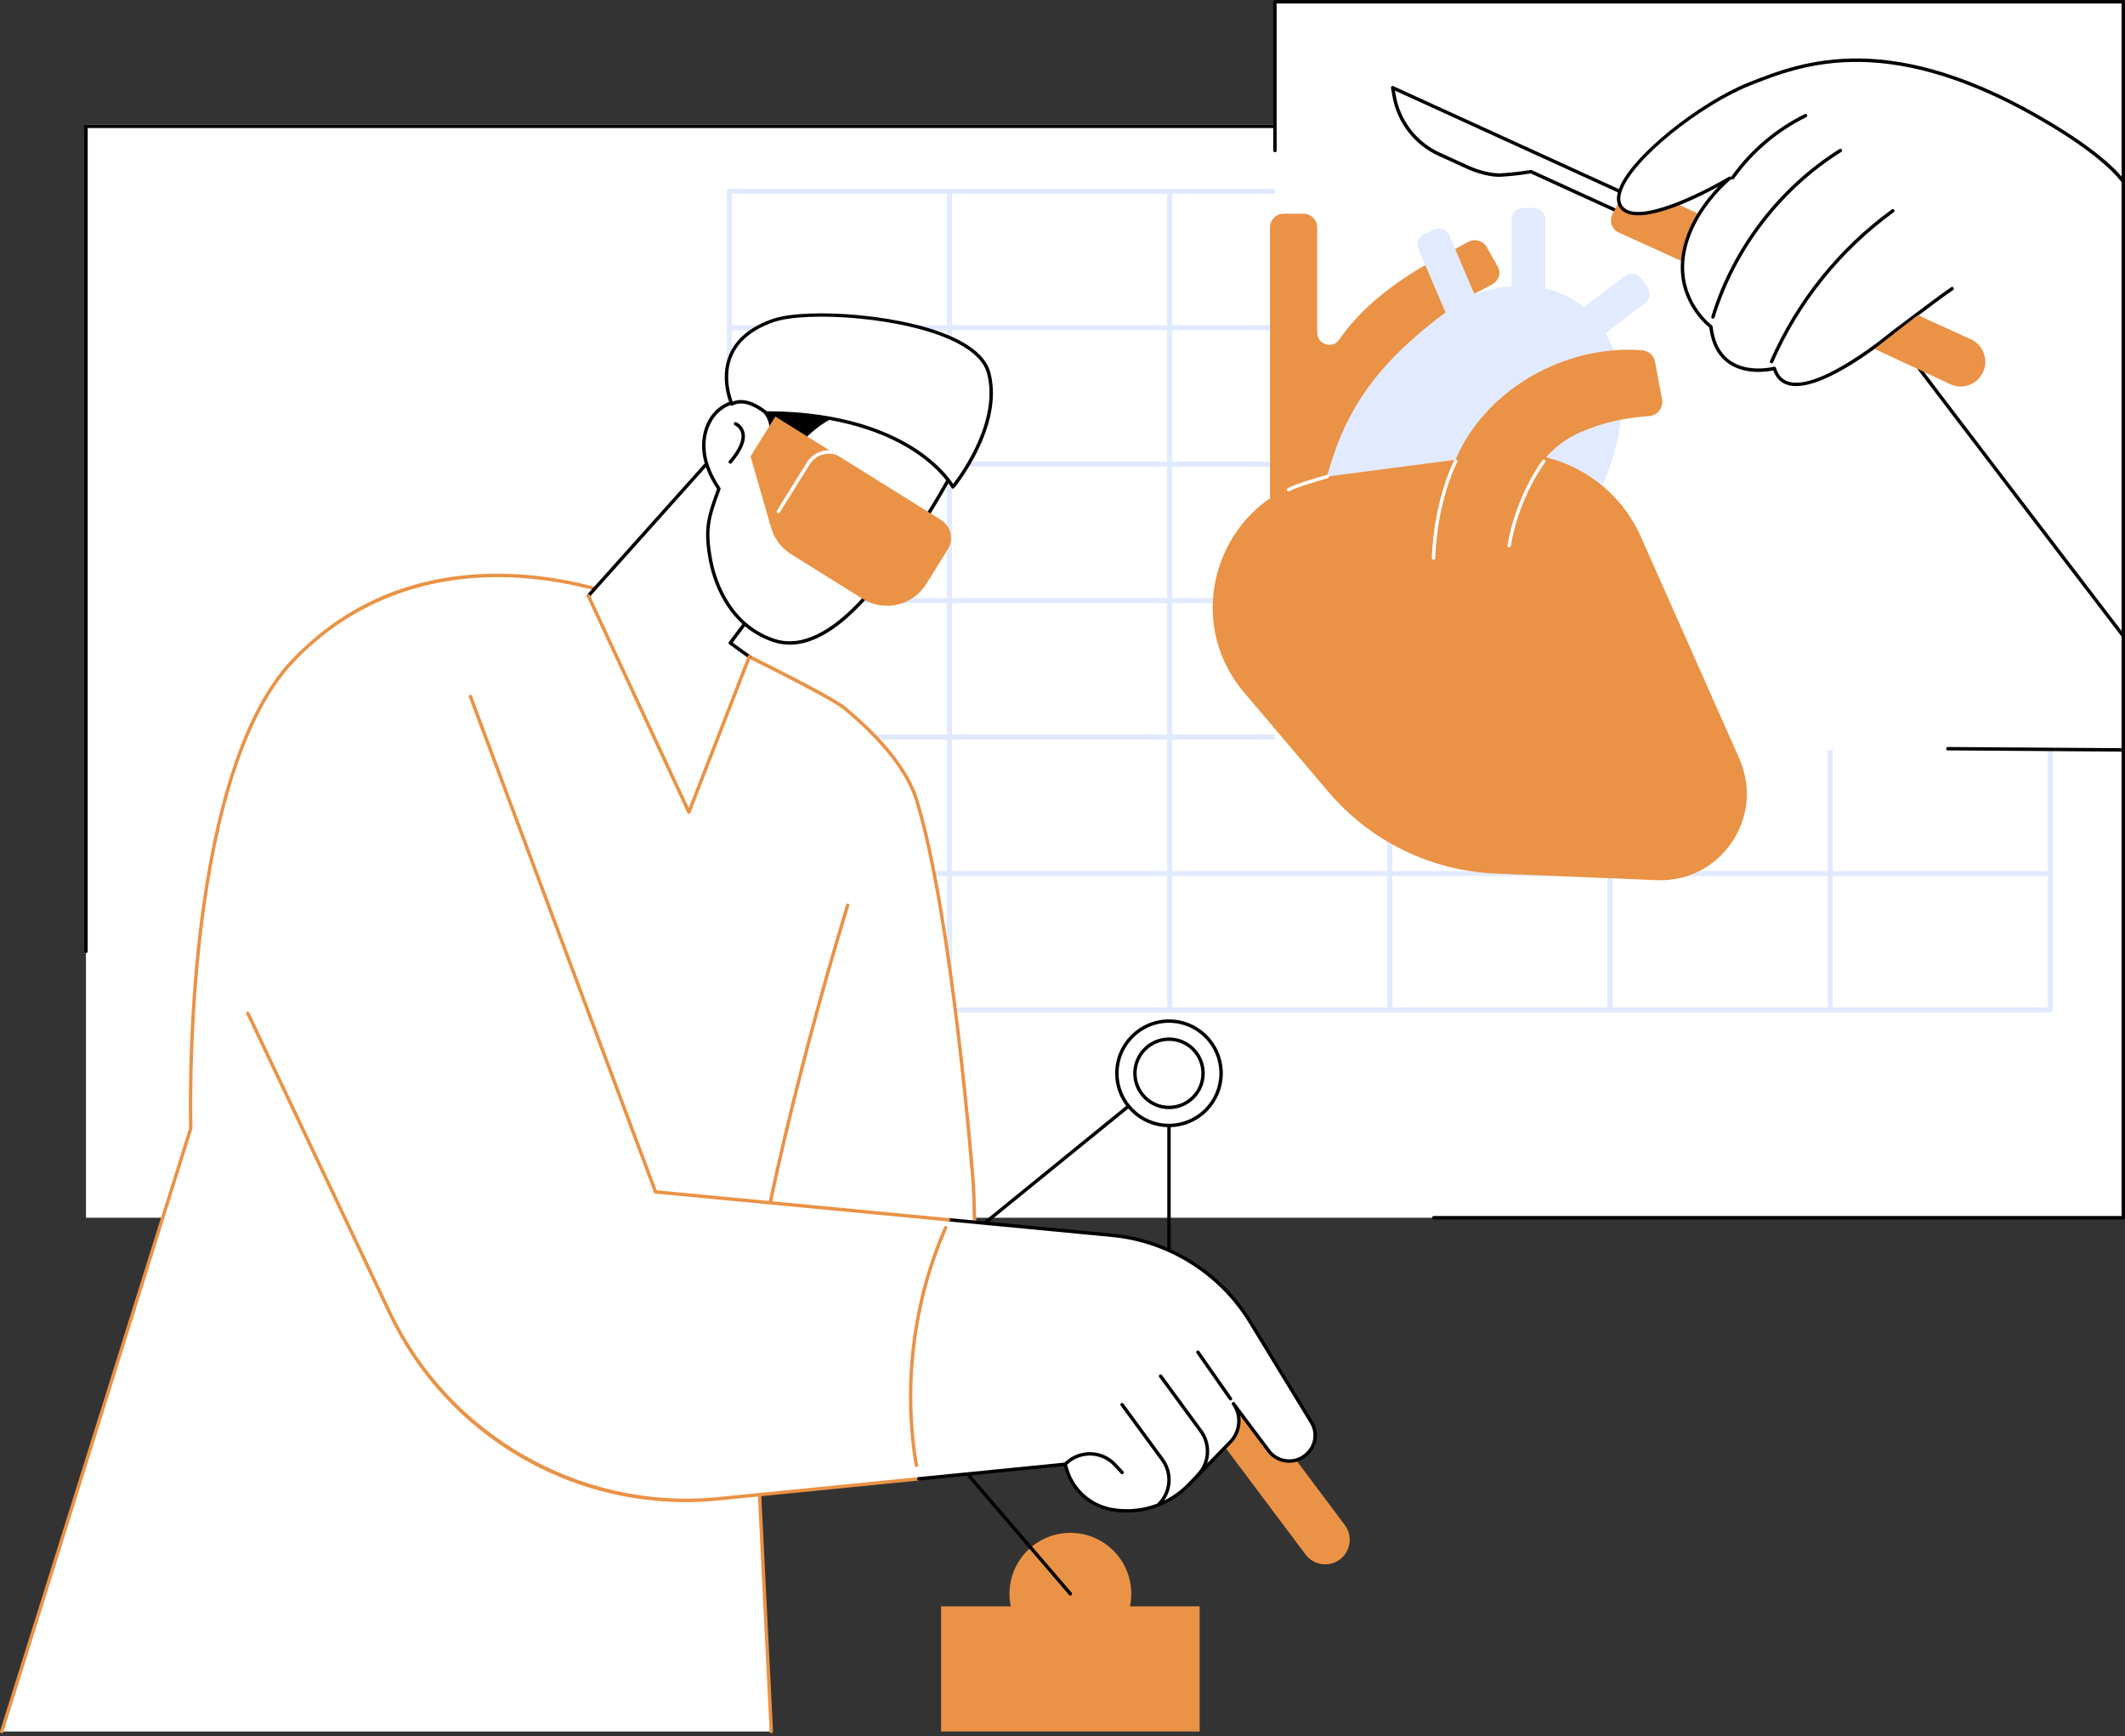
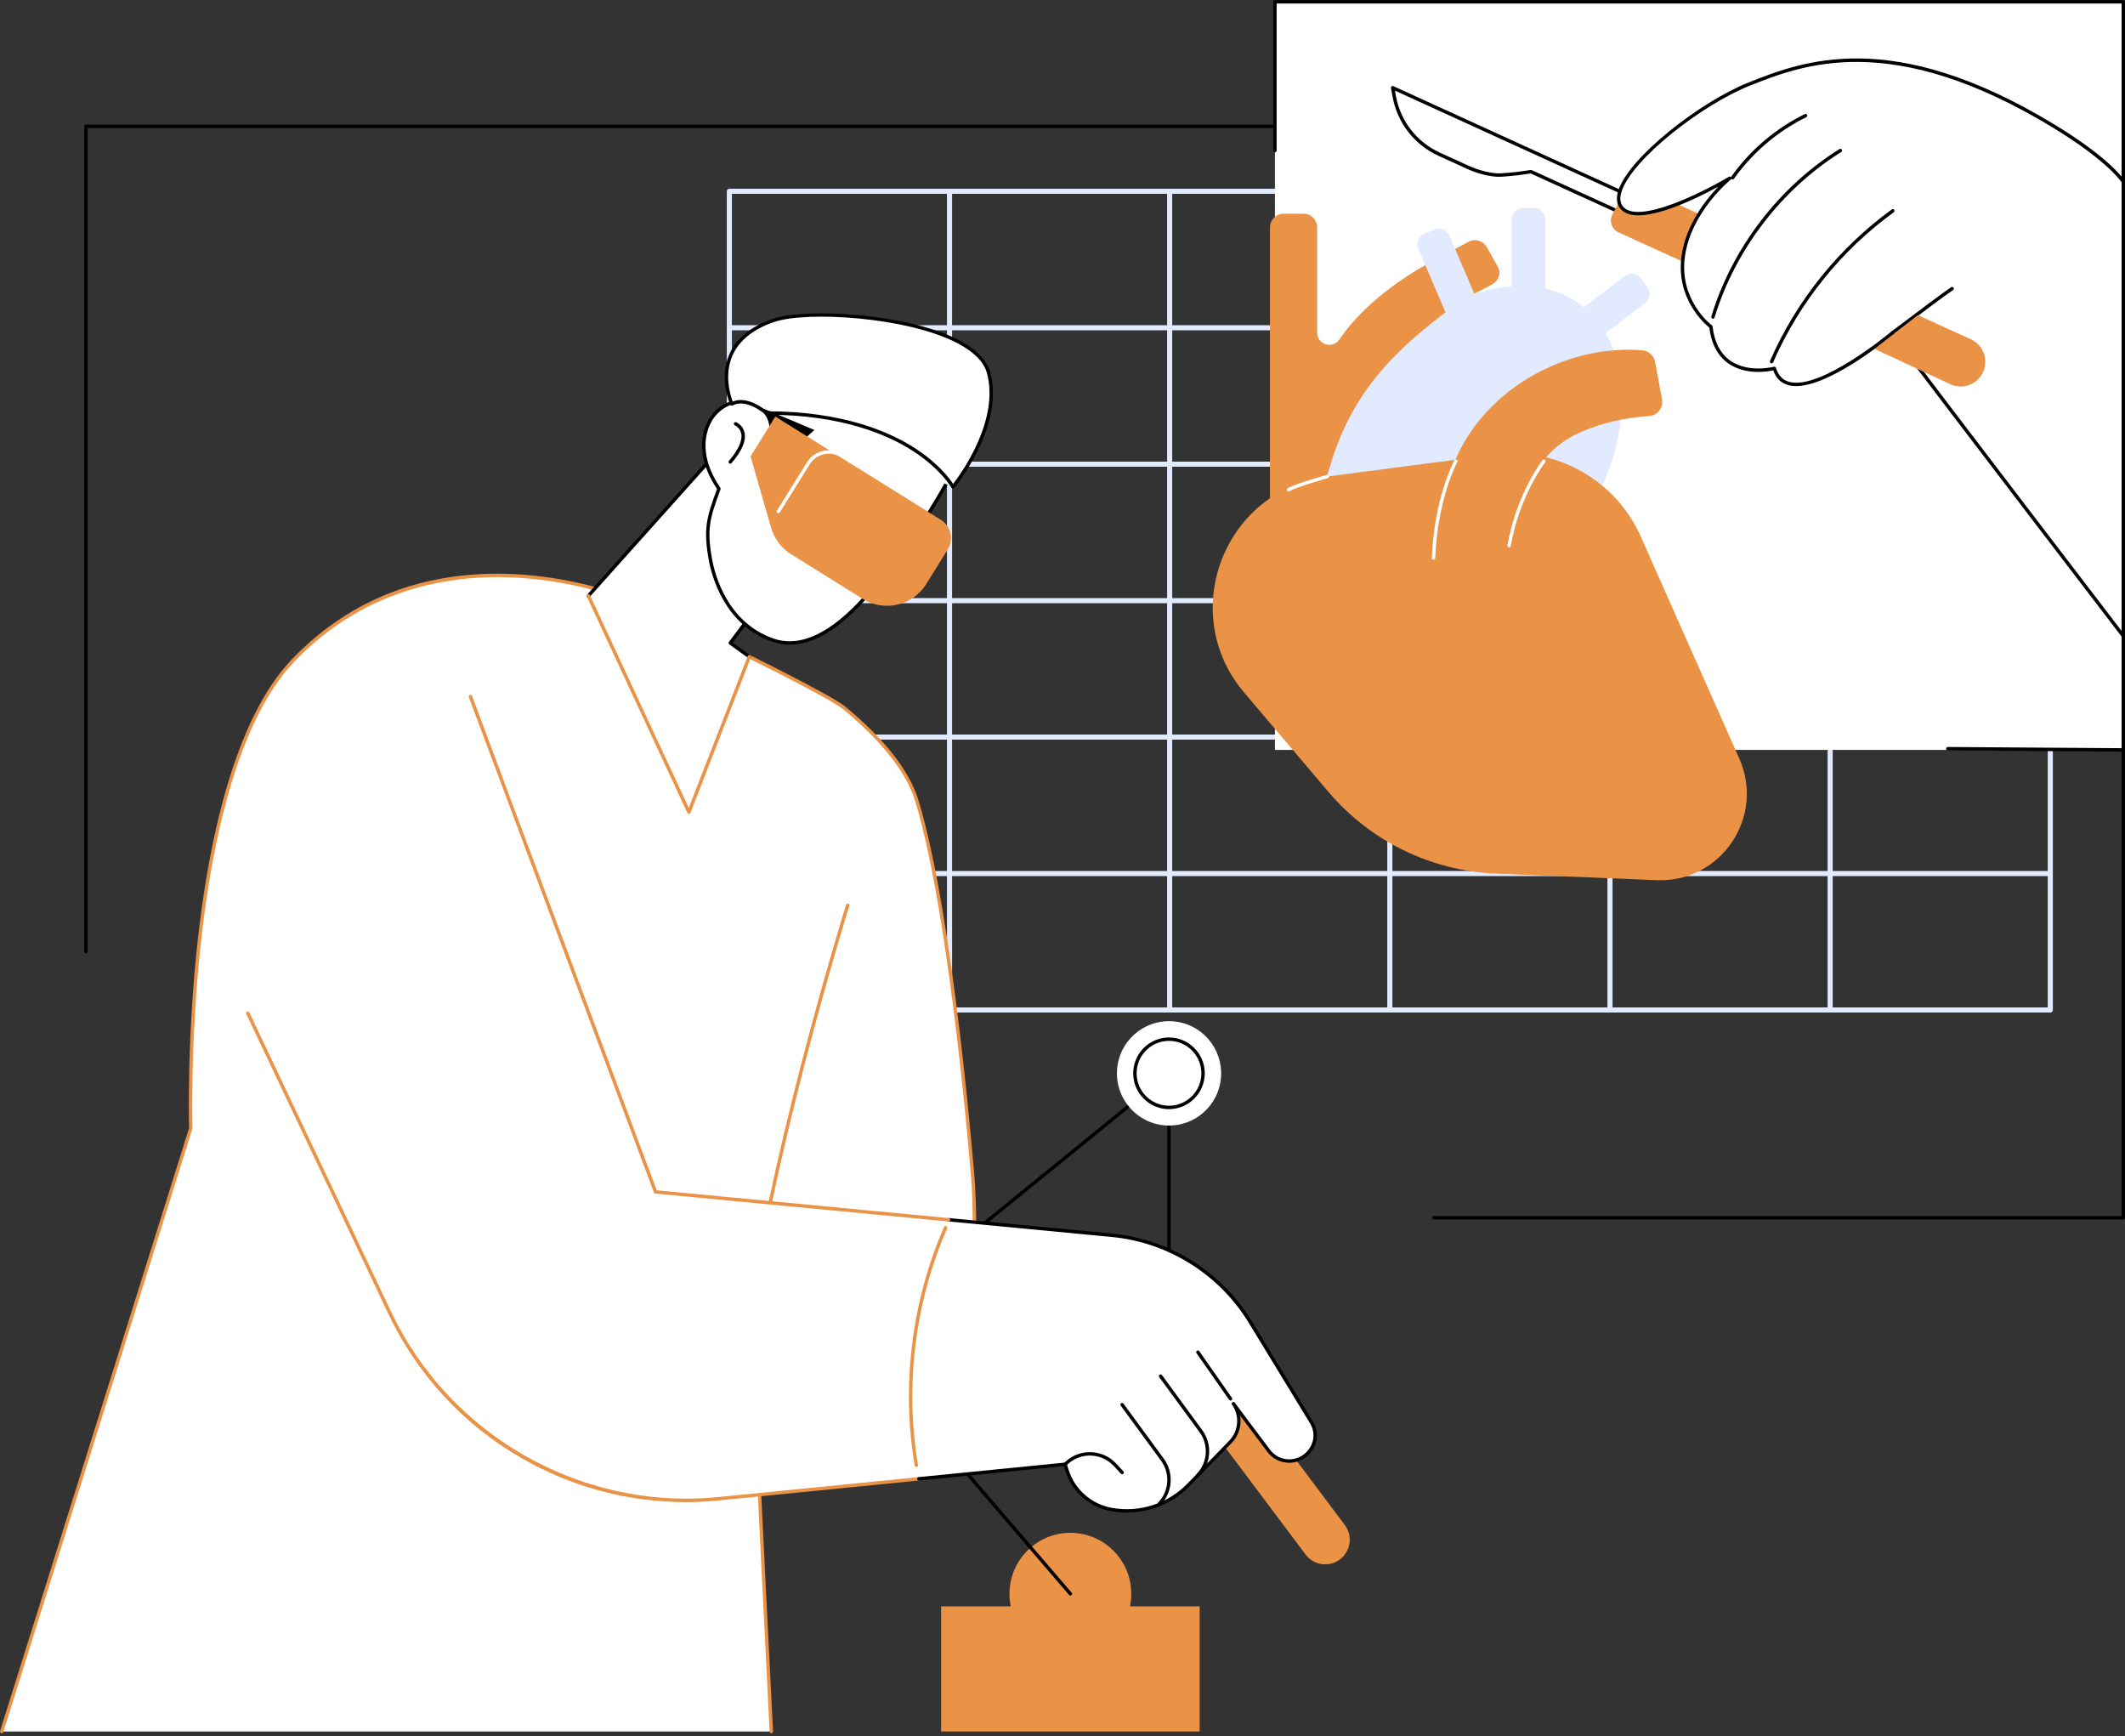
<svg xmlns="http://www.w3.org/2000/svg" width="699" height="571" viewBox="0 0 699 571" fill="none">
  <rect x="0" y="0" width="699" height="571" fill="#333333" stroke="none" />
  <g clip-path="url(#clip0_2912_2121)">
-     <path d="M699 40.991H28.285V400.495H699V40.991Z" fill="white" />
    <path d="M698.44 401.05H471.632C471.323 401.05 471.071 400.798 471.071 400.489C471.071 400.18 471.323 399.928 471.632 399.928H697.879V42.114H28.846V312.893C28.846 313.202 28.593 313.455 28.285 313.455C27.977 313.455 27.725 313.202 27.725 312.893V41.553C27.725 41.244 27.977 40.991 28.285 40.991H698.44C698.748 40.991 699 41.244 699 41.553V400.495C699 400.803 698.748 401.056 698.44 401.056V401.05Z" fill="black" />
    <path d="M674.431 333.01H239.913C239.448 333.01 239.073 332.634 239.073 332.168V62.916C239.073 62.45 239.448 62.074 239.913 62.074H674.431C674.897 62.074 675.272 62.45 675.272 62.916V332.168C675.272 332.634 674.897 333.01 674.431 333.01ZM240.754 331.326H673.591V63.758H240.754V331.326Z" fill="#E2EAFF" />
    <path d="M674.431 288.135H239.913C239.448 288.135 239.073 287.759 239.073 287.293C239.073 286.827 239.448 286.451 239.913 286.451H674.431C674.897 286.451 675.272 286.827 675.272 287.293C675.272 287.759 674.897 288.135 674.431 288.135Z" fill="#E2EAFF" />
    <path d="M674.431 243.259H239.913C239.448 243.259 239.073 242.883 239.073 242.418C239.073 241.952 239.448 241.576 239.913 241.576H674.431C674.897 241.576 675.272 241.952 675.272 242.418C675.272 242.883 674.897 243.259 674.431 243.259Z" fill="#E2EAFF" />
    <path d="M674.431 198.384H239.913C239.448 198.384 239.073 198.008 239.073 197.542C239.073 197.076 239.448 196.7 239.913 196.7H674.431C674.897 196.7 675.272 197.076 675.272 197.542C675.272 198.008 674.897 198.384 674.431 198.384Z" fill="#E2EAFF" />
    <path d="M674.431 153.508H239.913C239.448 153.508 239.073 153.132 239.073 152.667C239.073 152.201 239.448 151.825 239.913 151.825H674.431C674.897 151.825 675.272 152.201 675.272 152.667C675.272 153.132 674.897 153.508 674.431 153.508Z" fill="#E2EAFF" />
    <path d="M674.431 108.633H239.913C239.448 108.633 239.073 108.257 239.073 107.791C239.073 107.325 239.448 106.949 239.913 106.949H674.431C674.897 106.949 675.272 107.325 675.272 107.791C675.272 108.257 674.897 108.633 674.431 108.633Z" fill="#E2EAFF" />
    <path d="M312.336 333.01C311.871 333.01 311.495 332.634 311.495 332.168V62.916C311.495 62.45 311.871 62.074 312.336 62.074C312.801 62.074 313.177 62.45 313.177 62.916V332.168C313.177 332.634 312.801 333.01 312.336 333.01Z" fill="#E2EAFF" />
    <path d="M384.753 333.01C384.288 333.01 383.912 332.634 383.912 332.168V62.916C383.912 62.45 384.288 62.074 384.753 62.074C385.218 62.074 385.594 62.45 385.594 62.916V332.168C385.594 332.634 385.218 333.01 384.753 333.01Z" fill="#E2EAFF" />
    <path d="M457.175 333.01C456.71 333.01 456.334 332.634 456.334 332.168V62.916C456.334 62.45 456.71 62.074 457.175 62.074C457.64 62.074 458.016 62.45 458.016 62.916V332.168C458.016 332.634 457.64 333.01 457.175 333.01Z" fill="#E2EAFF" />
    <path d="M529.592 333.01C529.127 333.01 528.751 332.634 528.751 332.168V62.916C528.751 62.45 529.127 62.074 529.592 62.074C530.057 62.074 530.433 62.45 530.433 62.916V332.168C530.433 332.634 530.057 333.01 529.592 333.01Z" fill="#E2EAFF" />
    <path d="M602.015 333.01C601.549 333.01 601.174 332.634 601.174 332.168V62.916C601.174 62.45 601.549 62.074 602.015 62.074C602.48 62.074 602.855 62.45 602.855 62.916V332.168C602.855 332.634 602.48 333.01 602.015 333.01Z" fill="#E2EAFF" />
    <path d="M370.055 418.619C366.49 421.302 365.773 426.365 368.447 429.935L429.456 511.266C432.136 514.836 437.192 515.554 440.757 512.877C444.322 510.194 445.039 505.126 442.366 501.556L381.356 420.224C378.676 416.654 373.62 415.936 370.05 418.613L370.055 418.619Z" fill="#EA9245" />
    <path d="M0.561 569.467L62.753 371.072C62.753 371.072 59.3 256.119 96.358 217.294C143.786 167.597 211.78 199.063 211.78 199.063C211.78 199.063 271.001 227.279 277.722 232.847C287.19 240.689 298.014 251.595 301.602 263.415C313.502 302.605 320.139 389.106 320.139 389.106C320.139 389.106 325.98 487.355 296.187 481.837C278.529 478.571 265.62 457.943 258.703 449.176C253.938 443.136 250.054 436.771 246.881 430.423C249.555 486.99 253.737 569.467 253.737 569.467H0.561Z" fill="white" />
    <path d="M0.561 570.028C0.505 570.028 0.449 570.022 0.392 570C0.095 569.91 -0.067 569.59 0.028 569.298L62.193 370.999C62.142 369.141 61.481 340.975 65.102 308.684C68.549 277.947 76.7 237.079 95.949 216.907C106.834 205.501 119.716 197.441 134.234 192.945C145.843 189.353 158.511 188.017 171.891 188.982C194.655 190.627 211.841 198.474 212.015 198.552C214.442 199.708 271.382 226.864 278.081 232.415C291.108 243.209 299.202 253.582 302.14 263.253C313.922 302.055 320.638 388.197 320.699 389.067C320.879 392.098 324.892 463.292 306.686 479.401C303.614 482.118 300.043 483.128 296.086 482.393C280.654 479.536 269.107 464.016 261.461 453.75C260.306 452.195 259.213 450.731 258.26 449.524C254.308 444.511 250.715 438.955 247.559 432.977C250.211 488.809 254.247 568.625 254.291 569.433C254.308 569.742 254.067 570.006 253.759 570.022C253.456 570.05 253.187 569.798 253.17 569.489C253.131 568.664 248.961 486.367 246.315 430.445C246.304 430.182 246.477 429.946 246.735 429.878C246.993 429.811 247.262 429.935 247.38 430.17C250.771 436.956 254.729 443.237 259.14 448.828C260.099 450.046 261.197 451.516 262.358 453.077C269.897 463.202 281.287 478.509 296.288 481.287C299.892 481.955 303.143 481.035 305.946 478.56C323.743 462.81 319.629 389.875 319.584 389.14C319.517 388.287 312.818 302.263 301.069 263.578C298.199 254.12 290.222 243.927 277.369 233.279C270.771 227.818 212.133 199.854 211.539 199.568C211.376 199.495 194.347 191.721 171.774 190.099C150.989 188.606 121.095 192.176 96.756 217.681C77.72 237.624 69.637 278.245 66.212 308.807C62.49 341.974 63.303 370.769 63.308 371.06C63.308 371.122 63.303 371.184 63.28 371.246L1.093 569.635C1.02 569.876 0.796 570.028 0.561 570.028Z" fill="#EA9245" />
    <path d="M246.887 430.984C246.859 430.984 246.831 430.984 246.803 430.979C246.5 430.934 246.287 430.642 246.337 430.339C255.614 370.286 278.092 298.277 278.316 297.559C278.406 297.261 278.72 297.099 279.017 297.194C279.314 297.289 279.477 297.604 279.381 297.896C279.157 298.614 256.702 370.544 247.442 430.513C247.397 430.788 247.161 430.99 246.887 430.99V430.984Z" fill="#EA9245" />
    <path d="M238.809 145.386L193.528 195.948L226.617 267.114L246.494 215.986L240.205 211.456L262.173 182.151L238.809 145.386Z" fill="white" />
    <path d="M246.494 216.547C246.382 216.547 246.264 216.514 246.169 216.441L239.885 211.917C239.762 211.827 239.683 211.698 239.661 211.546C239.638 211.395 239.678 211.243 239.767 211.125L261.5 182.129L238.742 146.318L193.954 196.329C193.747 196.56 193.393 196.582 193.164 196.374C192.934 196.167 192.911 195.813 193.119 195.583L238.4 145.022C238.517 144.892 238.686 144.825 238.865 144.836C239.039 144.853 239.196 144.949 239.291 145.094L262.654 181.859C262.778 182.056 262.772 182.308 262.632 182.499L241.012 211.35L246.836 215.543C247.088 215.722 247.144 216.076 246.965 216.328C246.853 216.48 246.685 216.564 246.511 216.564L246.494 216.547Z" fill="black" />
    <path d="M226.617 267.676C226.399 267.676 226.203 267.552 226.107 267.35L193.018 196.184C192.889 195.903 193.007 195.566 193.287 195.437C193.568 195.308 193.904 195.426 194.033 195.706L226.567 265.677L245.967 215.773C246.079 215.481 246.405 215.34 246.69 215.453C246.976 215.565 247.122 215.891 247.01 216.177L227.133 267.305C227.049 267.513 226.853 267.653 226.629 267.664C226.623 267.664 226.617 267.664 226.612 267.664L226.617 267.676Z" fill="#EA9245" />
    <path d="M235.482 155.309L260.319 169.732L282.644 131.184L257.807 116.761L235.482 155.309Z" fill="black" />
    <path d="M253.664 141.542C253.994 137.22 250.541 133.094 246.315 132.151C242.088 131.208 237.509 133.167 234.79 136.54C232.077 139.919 231.113 144.5 231.629 148.805C232.144 153.11 234.028 157.157 236.477 160.738C232.89 170.398 231.853 174.029 233.703 184.166C235.547 194.303 241.662 206.236 254.37 210.57C267.61 215.082 280.463 201.123 284.836 196.223C296.366 183.291 306.265 168.91 314.225 153.514C309.965 148.535 305.537 143.596 300.116 139.914C294.701 136.232 288.143 133.863 281.635 134.587C273.58 135.48 266.713 140.902 261.438 147.059C259.785 148.99 254.661 155.838 251.696 152.251C249.706 149.837 253.451 144.275 253.658 141.542H253.664Z" fill="white" />
    <path d="M259.768 212.029C257.862 212.029 256.007 211.72 254.196 211.103C238.215 205.653 234.056 189.184 233.159 184.267C231.298 174.035 232.391 170.179 235.861 160.811C233.159 156.798 231.55 152.779 231.079 148.872C230.507 144.118 231.707 139.493 234.358 136.192C237.329 132.499 242.184 130.652 246.438 131.607C251.074 132.639 254.566 137.119 254.224 141.586C254.146 142.63 253.619 143.978 253.064 145.409C252.122 147.834 251.051 150.584 252.133 151.897C252.587 152.448 253.103 152.717 253.708 152.717C256.012 152.717 259.05 149.057 260.508 147.3C260.698 147.07 260.867 146.863 261.012 146.7C267.537 139.083 274.454 134.823 281.573 134.037C287.61 133.375 294.309 135.294 300.436 139.459C305.957 143.214 310.486 148.283 314.657 153.16C314.802 153.334 314.836 153.581 314.729 153.783C306.742 169.225 296.826 183.633 285.262 196.605C276.113 206.865 267.565 212.035 259.768 212.035V212.029ZM244.146 132.477C240.861 132.477 237.464 134.11 235.233 136.894C232.766 139.964 231.662 144.281 232.195 148.737C232.649 152.543 234.252 156.472 236.948 160.418C237.049 160.569 237.077 160.76 237.01 160.929C233.462 170.488 232.425 173.99 234.258 184.065C235.126 188.831 239.151 204.788 254.549 210.036C263.311 213.022 273.361 208.251 284.415 195.847C295.839 183.038 305.637 168.82 313.552 153.593C309.5 148.866 305.099 143.983 299.802 140.38C293.9 136.366 287.47 134.503 281.696 135.143C274.869 135.901 268.199 140.032 261.864 147.424C261.724 147.587 261.556 147.789 261.371 148.013C259.684 150.051 256.539 153.834 253.708 153.834C252.761 153.834 251.943 153.419 251.27 152.605C249.768 150.786 250.962 147.71 252.016 144.994C252.543 143.641 253.036 142.367 253.103 141.491C253.406 137.556 250.306 133.61 246.192 132.69C245.525 132.538 244.835 132.465 244.146 132.465V132.477Z" fill="black" />
    <path d="M240.205 152.498C240.076 152.498 239.947 152.453 239.841 152.363C239.605 152.161 239.583 151.808 239.784 151.572C242.94 147.912 244.325 144.769 243.798 142.485C243.366 140.615 241.802 139.925 241.735 139.897C241.449 139.773 241.315 139.448 241.438 139.162C241.556 138.875 241.887 138.741 242.167 138.859C242.256 138.892 244.308 139.773 244.885 142.204C245.524 144.892 244.095 148.294 240.637 152.307C240.524 152.436 240.367 152.504 240.21 152.504L240.205 152.498Z" fill="black" />
-     <path d="M313.463 160.137C313.463 160.137 300.172 135.8 252.038 135.816C252.038 135.816 245.637 130.158 240.749 132.858C240.749 132.858 231.69 113.163 254.46 105.366C268.26 100.64 320.525 104.962 325.223 122.643C329.915 140.324 313.468 160.132 313.468 160.132L313.463 160.137Z" fill="white" />
+     <path d="M313.463 160.137C252.038 135.816 245.637 130.158 240.749 132.858C240.749 132.858 231.69 113.163 254.46 105.366C268.26 100.64 320.525 104.962 325.223 122.643C329.915 140.324 313.468 160.132 313.468 160.132L313.463 160.137Z" fill="white" />
    <path d="M313.463 160.699C313.463 160.699 313.429 160.699 313.407 160.699C313.222 160.682 313.059 160.575 312.969 160.412C312.936 160.351 309.567 154.339 300.424 148.401C291.977 142.917 276.736 136.383 252.088 136.383C251.932 136.383 251.786 136.344 251.668 136.243C251.606 136.187 245.502 130.883 241.023 133.358C240.889 133.436 240.726 133.448 240.58 133.403C240.435 133.352 240.311 133.246 240.244 133.105C240.087 132.763 236.438 124.652 239.869 116.631C242.144 111.31 246.993 107.348 254.28 104.85C265.301 101.078 299.174 103.16 315.772 112.046C321.349 115.032 324.713 118.551 325.767 122.514C330.481 140.273 314.068 160.306 313.9 160.502C313.793 160.631 313.636 160.704 313.468 160.704L313.463 160.699ZM252.24 135.255C277.122 135.283 292.543 141.923 301.103 147.497C308.704 152.448 312.347 157.359 313.519 159.155C316.198 155.681 328.782 138.264 324.674 122.789C323.704 119.14 320.531 115.851 315.234 113.022C298.855 104.26 265.48 102.189 254.633 105.899C247.666 108.285 243.041 112.04 240.889 117.047C238.131 123.473 240.3 130.181 241.029 132.089C245.704 130.074 251.197 134.385 252.234 135.249L252.24 135.255Z" fill="black" />
    <path d="M309.5 170.965L255.031 137.001L246.887 150.096L253.647 173.563C254.689 177.178 257.032 180.282 260.222 182.269L283.737 196.936C290.867 201.381 300.251 199.198 304.696 192.058L311.753 180.709C313.816 177.391 312.801 173.03 309.494 170.97L309.5 170.965Z" fill="#EA9245" />
    <path d="M256.04 168.787C255.939 168.787 255.839 168.759 255.743 168.703C255.48 168.54 255.401 168.192 255.564 167.928L265.401 152.111C267.89 148.109 273.159 146.885 277.156 149.377L280.901 151.712C281.164 151.875 281.242 152.223 281.08 152.487C280.917 152.751 280.57 152.829 280.306 152.666L276.562 150.331C273.092 148.17 268.512 149.237 266.354 152.706L256.517 168.523C256.41 168.691 256.225 168.787 256.04 168.787Z" fill="white" />
    <path d="M394.613 528.302H309.567V569.461H394.613V528.302Z" fill="#EA9245" />
    <path d="M366.257 538.37C374.081 530.536 374.081 517.834 366.257 510C358.434 502.166 345.749 502.166 337.925 510C330.101 517.834 330.101 530.536 337.925 538.37C345.749 546.205 358.434 546.205 366.257 538.37Z" fill="#EA9245" />
    <path d="M352.09 524.749C351.933 524.749 351.776 524.681 351.664 524.552L278.423 439.258C278.322 439.14 278.277 438.994 278.288 438.842C278.3 438.691 278.378 438.551 278.496 438.455L384.175 352.549C384.344 352.414 384.573 352.386 384.77 352.476C384.966 352.571 385.089 352.768 385.089 352.981V420.219C385.089 420.527 384.837 420.78 384.529 420.78C384.22 420.78 383.968 420.527 383.968 420.219V354.16L279.651 438.96L352.516 523.817C352.718 524.052 352.69 524.406 352.454 524.608C352.348 524.698 352.219 524.743 352.09 524.743V524.749Z" fill="black" />
    <path d="M401.465 355.759C402.982 346.402 396.636 337.585 387.291 336.066C377.947 334.547 369.142 340.901 367.625 350.259C366.108 359.616 372.454 368.432 381.798 369.951C391.143 371.47 399.948 365.116 401.465 355.759Z" fill="white" />
-     <path d="M384.529 370.718C374.764 370.718 366.827 362.765 366.827 352.992C366.827 343.22 374.769 335.267 384.529 335.267C394.288 335.267 402.231 343.22 402.231 352.992C402.231 362.765 394.288 370.718 384.529 370.718ZM384.529 336.384C375.386 336.384 367.948 343.832 367.948 352.987C367.948 362.142 375.386 369.59 384.529 369.59C393.671 369.59 401.11 362.142 401.11 352.987C401.11 343.832 393.671 336.384 384.529 336.384Z" fill="black" />
    <path d="M384.529 364.218C390.72 364.218 395.739 359.192 395.739 352.992C395.739 346.792 390.72 341.766 384.529 341.766C378.337 341.766 373.318 346.792 373.318 352.992C373.318 359.192 378.337 364.218 384.529 364.218Z" fill="white" />
    <path d="M384.529 364.78C378.037 364.78 372.757 359.492 372.757 352.992C372.757 346.493 378.037 341.205 384.529 341.205C391.02 341.205 396.3 346.493 396.3 352.992C396.3 359.492 391.02 364.78 384.529 364.78ZM384.529 342.328C378.654 342.328 373.878 347.11 373.878 352.992C373.878 358.875 378.654 363.657 384.529 363.657C390.403 363.657 395.179 358.875 395.179 352.992C395.179 347.11 390.403 342.328 384.529 342.328Z" fill="black" />
    <path d="M154.744 229.042L215.631 391.985L365.773 406.27C384.545 408.055 401.384 418.591 411.21 434.711L431.407 467.828C433.245 470.842 432.943 474.698 430.656 477.381L430.521 477.544C427.012 481.663 420.639 481.495 417.371 477.212C413.952 472.728 405.712 461.648 405.712 461.648C408.447 465.537 408.027 470.825 404.708 474.232L391.087 488.208C384.506 495.045 374.954 498.143 365.621 496.454C358.609 495.185 352.897 490.077 350.857 483.241L350.358 481.574L234.375 493.097C189.694 496.74 147.423 472.318 128.208 431.764L81.52 333.229L154.739 229.042H154.744Z" fill="white" />
    <path d="M225.53 494.023C206.561 494.023 188.029 489.067 171.465 479.497C152.317 468.434 137.182 452.01 127.703 432.011L81.016 333.476C80.881 333.195 81.004 332.859 81.279 332.73C81.559 332.595 81.896 332.718 82.025 332.993L128.712 431.529C147.709 471.627 190.154 496.145 234.33 492.547L302.173 485.806C302.482 485.783 302.756 486.002 302.784 486.311C302.812 486.62 302.588 486.895 302.28 486.923L234.431 493.664C231.455 493.905 228.484 494.029 225.524 494.029L225.53 494.023Z" fill="#EA9245" />
    <path d="M370.689 497.469C368.973 497.469 367.247 497.318 365.526 497.004C358.267 495.69 352.437 490.481 350.324 483.403L349.96 482.18L302.291 486.917C301.988 486.945 301.708 486.721 301.68 486.412C301.652 486.103 301.876 485.828 302.184 485.8L350.313 481.018C350.576 480.995 350.828 481.158 350.907 481.416L351.406 483.083C353.401 489.757 358.895 494.669 365.733 495.903C374.898 497.559 384.231 494.539 390.694 487.821L404.316 473.839C407.444 470.628 407.842 465.638 405.263 461.968C405.084 461.715 405.145 461.373 405.392 461.187C405.644 461.008 405.986 461.058 406.171 461.305C406.255 461.418 414.445 472.436 417.825 476.864C419.277 478.767 421.474 479.895 423.862 479.957C426.283 480.013 428.531 479.008 430.095 477.167L430.23 477.005C432.365 474.496 432.646 470.92 430.93 468.108L410.728 434.992C401.042 419.113 384.215 408.577 365.717 406.82L311.971 401.707C311.663 401.679 311.439 401.404 311.467 401.095C311.495 400.786 311.77 400.556 312.078 400.59L365.823 405.703C384.674 407.5 401.816 418.226 411.687 434.408L431.889 467.524C433.856 470.752 433.537 474.855 431.082 477.734L430.947 477.897C429.165 479.991 426.569 481.147 423.828 481.08C421.098 481.007 418.587 479.716 416.928 477.544C414.77 474.709 410.644 469.191 407.926 465.543C408.481 468.759 407.516 472.155 405.117 474.614L391.496 488.59C385.986 494.315 378.475 497.464 370.689 497.464V497.469Z" fill="black" />
    <path d="M312.028 401.724C312.028 401.724 311.994 401.724 311.972 401.724L215.575 392.552C215.362 392.53 215.177 392.39 215.104 392.193L154.217 229.249C154.111 228.958 154.257 228.638 154.548 228.525C154.84 228.419 155.159 228.565 155.271 228.856L216.034 391.475L312.084 400.613C312.392 400.641 312.616 400.916 312.588 401.224C312.56 401.516 312.319 401.735 312.033 401.735L312.028 401.724Z" fill="#EA9245" />
    <path d="M404.77 460.609C404.59 460.609 404.422 460.525 404.31 460.368L393.581 445.033C393.402 444.781 393.464 444.427 393.721 444.253C393.974 444.073 394.327 444.135 394.501 444.393L405.229 459.728C405.409 459.981 405.347 460.334 405.089 460.508C404.994 460.576 404.876 460.609 404.77 460.609Z" fill="black" />
    <path d="M394.041 485.699C393.901 485.699 393.761 485.649 393.654 485.542C393.43 485.329 393.424 484.97 393.637 484.751C397.258 480.99 397.645 475.197 394.557 470.988L381.317 452.914C381.132 452.661 381.188 452.313 381.434 452.128C381.686 451.943 382.034 451.999 382.219 452.246L395.459 470.32C398.867 474.973 398.441 481.372 394.445 485.525C394.332 485.637 394.187 485.699 394.041 485.699Z" fill="black" />
    <path d="M381.378 495.084C381.238 495.084 381.098 495.033 380.992 494.927C380.767 494.714 380.762 494.354 380.975 494.135C384.596 490.369 384.983 484.582 381.894 480.372L368.654 462.299C368.469 462.046 368.525 461.698 368.772 461.513C369.024 461.328 369.371 461.384 369.556 461.631L382.797 479.705C386.205 484.358 385.779 490.756 381.782 494.91C381.67 495.022 381.524 495.084 381.378 495.084Z" fill="black" />
    <path d="M369.108 484.84C368.957 484.84 368.805 484.779 368.699 484.661L366.328 482.107C362.359 477.835 355.621 477.555 351.311 481.473L350.739 481.989C350.509 482.197 350.156 482.18 349.948 481.95C349.741 481.72 349.758 481.366 349.988 481.158L350.559 480.642C355.324 476.314 362.768 476.623 367.152 481.344L369.523 483.897C369.736 484.122 369.719 484.481 369.495 484.689C369.388 484.79 369.248 484.84 369.114 484.84H369.108Z" fill="black" />
    <path d="M311.052 403.778C300.379 428.161 296.988 455.687 301.433 481.933L311.052 403.778Z" fill="white" />
    <path d="M301.433 482.489C301.164 482.489 300.929 482.298 300.878 482.023C296.439 455.788 299.869 427.92 310.537 403.548C310.66 403.262 310.991 403.133 311.276 403.262C311.562 403.385 311.691 403.717 311.562 404.003C300.979 428.172 297.577 455.816 301.983 481.838C302.033 482.141 301.831 482.432 301.523 482.483C301.489 482.483 301.461 482.489 301.428 482.489H301.433Z" fill="#EA9245" />
    <path d="M698.439 0.589H419.378V246.633H698.439V0.589Z" fill="white" />
    <path d="M698.439 247.194L640.72 246.796C640.412 246.796 640.16 246.543 640.165 246.229C640.165 245.92 640.417 245.673 640.726 245.673L697.879 246.066V1.151H419.938V49.506C419.938 49.815 419.691 50.068 419.383 50.068C419.075 50.068 418.823 49.815 418.823 49.506V0.589C418.823 0.443 418.879 0.297 418.98 0.191C419.08 0.084 419.226 0.028 419.378 0.028H698.439C698.748 0.028 699 0.281 699 0.589V246.633C699 246.784 698.938 246.925 698.837 247.031C698.731 247.138 698.591 247.194 698.439 247.194Z" fill="black" />
    <path d="M532.271 69.55L503.583 56.455C500.702 56.938 497.232 57.353 493.706 57.566C490.511 57.757 485.92 56.438 483.011 55.108L473.403 50.724C465.656 47.188 460.135 40.077 458.621 31.691L458.111 28.851L506.172 50.792L534.839 63.875L532.277 69.55H532.271Z" fill="white" />
    <path d="M532.271 70.111C532.193 70.111 532.115 70.094 532.036 70.061L503.504 57.039C500.433 57.55 496.974 57.937 493.734 58.128C490.416 58.33 485.718 56.966 482.77 55.619L473.162 51.235C465.253 47.626 459.608 40.357 458.061 31.786L457.551 28.946C457.512 28.738 457.596 28.531 457.758 28.401C457.921 28.272 458.145 28.25 458.336 28.334L535.063 63.359C535.343 63.488 535.467 63.819 535.343 64.1L532.782 69.775C532.72 69.909 532.608 70.016 532.468 70.066C532.406 70.089 532.339 70.1 532.271 70.1V70.111ZM503.588 55.894C503.667 55.894 503.745 55.91 503.824 55.944L531.997 68.803L534.099 64.15L458.857 29.799L459.176 31.584C460.656 39.79 466.06 46.75 473.638 50.208L483.246 54.592C486.161 55.922 490.679 57.168 493.678 56.999C496.94 56.809 500.427 56.416 503.499 55.899C503.527 55.899 503.56 55.894 503.594 55.894H503.588Z" fill="black" />
    <path d="M646.987 119.606C645.137 123.698 640.322 125.511 636.236 123.648L532.451 76.454C530.169 75.415 529.233 72.665 530.416 70.448L534.093 63.539C535.175 61.512 537.642 60.67 539.732 61.63L642.946 108.841C647.026 110.699 648.837 115.52 646.993 119.606H646.987Z" fill="#EA9245" />
    <path d="M698.44 59.755V209.161C698.44 209.161 642.127 135.637 622.469 109.503C622.469 109.503 588.702 137.843 583.662 121.144C583.662 121.144 565.002 126.112 562.776 107.432C562.776 107.432 551.554 99.203 553.69 84.155C555.831 69.112 568.987 58.599 568.987 58.599C568.987 58.599 539.177 76.476 533.219 67.984C527.26 59.492 556.285 35.216 575.383 27.638C594.481 20.061 623.31 9.783 675.373 41.351C694.062 52.683 698.44 59.744 698.44 59.744V59.755Z" fill="white" />
    <path d="M698.44 209.728C698.271 209.728 698.103 209.649 697.997 209.509C697.436 208.779 642.127 136.557 622.374 110.317C619.229 112.899 601.572 126.976 590.82 126.976C589.839 126.976 588.915 126.858 588.068 126.606C585.781 125.921 584.178 124.31 583.292 121.812C581.319 122.239 574.228 123.401 568.701 119.646C565.119 117.209 562.95 113.207 562.255 107.735C560.742 106.517 551.139 98.17 553.146 84.082C554.598 73.861 561.134 65.649 565.243 61.377C556.767 65.98 537.647 75.264 532.77 68.315C531.784 66.906 531.61 65.082 532.266 62.899C535.539 51.942 559.222 33.459 575.187 27.127C592.777 20.151 622.222 8.476 675.676 40.885C694.263 52.156 698.748 59.172 698.933 59.464C698.989 59.553 699.017 59.654 699.017 59.761V209.166C699.017 209.408 698.866 209.621 698.636 209.7C698.574 209.722 698.518 209.728 698.456 209.728H698.44ZM622.469 108.947C622.469 108.947 622.514 108.947 622.53 108.947C622.682 108.964 622.822 109.043 622.917 109.166C640.905 133.077 690.211 197.486 697.879 207.505V59.929C697.184 58.936 692.044 52.127 675.082 41.844C622.104 9.722 592.984 21.273 575.59 28.171C559.845 34.419 536.52 52.537 533.331 63.224C532.782 65.065 532.899 66.564 533.678 67.675C538.32 74.293 560.534 63.028 568.701 58.133C568.954 57.982 569.284 58.055 569.447 58.296C569.615 58.537 569.565 58.869 569.335 59.054C569.206 59.16 556.324 69.606 554.245 84.25C552.176 98.771 562.995 106.91 563.107 106.994C563.23 107.084 563.314 107.224 563.331 107.381C563.959 112.635 565.971 116.452 569.324 118.725C575.248 122.749 583.432 120.639 583.517 120.617C583.808 120.544 584.111 120.706 584.195 120.998C584.929 123.434 586.297 124.922 588.382 125.539C598.674 128.615 621.875 109.284 622.104 109.088C622.205 109.003 622.334 108.958 622.463 108.958L622.469 108.947Z" fill="black" />
    <path d="M582.743 119.488C582.67 119.488 582.592 119.472 582.519 119.444C582.233 119.32 582.104 118.989 582.233 118.703C590.927 98.844 604.778 81.618 622.295 68.876C622.547 68.691 622.895 68.753 623.08 69C623.259 69.253 623.203 69.601 622.957 69.786C605.596 82.409 591.874 99.484 583.259 119.157C583.163 119.371 582.962 119.494 582.743 119.494V119.488Z" fill="black" />
    <path d="M563.46 104.822C563.404 104.822 563.354 104.816 563.298 104.799C563.001 104.709 562.832 104.395 562.922 104.098C569.772 81.579 585.131 61.507 605.064 49.029C605.327 48.866 605.675 48.945 605.837 49.209C606 49.472 605.921 49.821 605.658 49.983C585.949 62.321 570.764 82.162 563.993 104.423C563.92 104.665 563.696 104.822 563.455 104.822H563.46Z" fill="black" />
    <path d="M569.923 59.014C569.811 59.014 569.699 58.981 569.598 58.913C569.346 58.734 569.284 58.386 569.464 58.133C575.674 49.383 584.043 42.254 593.668 37.523C593.948 37.388 594.279 37.5 594.419 37.781C594.554 38.061 594.441 38.392 594.161 38.533C584.705 43.186 576.482 50.185 570.377 58.784C570.265 58.936 570.097 59.02 569.918 59.02L569.923 59.014Z" fill="black" />
    <path d="M622.469 110.07C622.295 110.07 622.127 109.991 622.015 109.84C621.83 109.593 621.886 109.239 622.132 109.054C623.865 107.774 625.978 106.174 628.22 104.479C632.856 100.977 638.114 97.003 641.808 94.46C642.065 94.286 642.413 94.348 642.587 94.606C642.761 94.859 642.699 95.212 642.441 95.386C638.769 97.918 633.523 101.881 628.893 105.377C626.651 107.072 624.532 108.672 622.794 109.958C622.693 110.031 622.575 110.07 622.463 110.07H622.469Z" fill="black" />
    <path d="M652.256 122.491C650.322 126.544 645.474 128.256 641.427 126.314L616.656 114.734L630.838 103.649L648.433 111.647C652.475 113.589 654.19 118.444 652.256 122.497V122.491Z" fill="#EA9245" />
    <path d="M541.84 94.297L539.749 91.553C538.466 89.869 536.066 89.549 534.385 90.829L521.005 101.05C520.461 100.601 519.895 100.169 519.312 99.759C515.982 97.401 512.282 95.796 508.342 94.892V72.21C508.342 70.094 506.627 68.377 504.513 68.377H501.06C498.947 68.377 497.232 70.094 497.232 72.21V94.14C480.713 95.426 462.271 106.657 449.165 125.208C429.624 152.863 429.35 186.31 448.548 199.911C467.747 213.511 499.149 202.116 518.69 174.461C534.491 152.094 537.692 125.938 528.18 109.553L541.117 99.669C542.799 98.384 543.124 95.981 541.84 94.297Z" fill="#E2EAFF" />
    <path d="M436.642 156.719L491.727 149.512C511.924 146.868 531.453 157.842 539.727 176.482L572.126 249.473C580.686 268.759 566.044 290.341 544.985 289.476L492.036 287.304C470.735 286.428 450.768 276.684 436.962 260.418L409.265 227.784C387.045 201.606 402.623 161.181 436.642 156.725V156.719Z" fill="#EA9245" />
    <path d="M480.741 190.554C481.951 189.976 483.129 189.313 484.278 188.612C486.929 187.001 489.552 185.311 492.092 183.532C494.939 181.539 497.703 179.418 500.393 177.212C501.542 176.269 502.669 175.303 503.79 174.332C498.863 162.495 506.055 148.109 519.956 142.114C527.378 138.909 534.121 137.472 542.462 136.838C545.243 136.625 547.227 134.048 546.7 131.304C545.938 127.324 545.035 122.295 544.424 119.006C544.037 116.912 542.283 115.363 540.164 115.2C530.612 114.465 520.41 116.064 510.578 120.308C482.405 132.465 467.915 161.715 478.213 185.637C478.952 187.354 479.799 188.993 480.746 190.554H480.741Z" fill="#EA9245" />
    <path d="M489.059 81.264C487.826 79.103 485.085 78.357 482.927 79.586L470.628 86.187C462.086 90.84 449.401 99.259 441.306 110.597C441.043 110.962 440.785 111.333 440.527 111.703C438.296 114.897 433.279 113.297 433.279 109.396V74.798C433.279 72.312 431.267 70.296 428.784 70.296H422.242C419.759 70.296 417.747 72.312 417.747 74.798V164.824L416.026 170.454L430.874 175.006L432.444 169.87H433.274V167.148L437.808 152.318C444.821 129.39 458.246 115.38 477.411 101.33C478.196 100.752 484.328 96.947 485.186 96.492L490.786 93.568C492.944 92.333 493.902 89.886 492.675 87.73L489.059 81.264Z" fill="#EA9245" />
    <path d="M468.407 76.965L471.957 75.442C473.797 74.653 475.926 75.51 476.712 77.347L491.02 110.791L480.807 115.171L466.5 81.728C465.712 79.886 466.568 77.754 468.402 76.967L468.407 76.965Z" fill="#E2EAFF" />
    <path d="M496.413 180.007C496.38 180.007 496.352 180.007 496.318 180.001C496.015 179.951 495.808 179.659 495.858 179.356C498.706 162.669 507.299 151.448 507.389 151.336C507.579 151.095 507.933 151.044 508.174 151.241C508.42 151.432 508.459 151.785 508.274 152.027C508.19 152.139 499.76 163.146 496.968 179.547C496.923 179.822 496.682 180.013 496.419 180.013L496.413 180.007Z" fill="white" />
    <path d="M471.536 184.093C471.536 184.093 471.52 184.093 471.514 184.093C471.206 184.082 470.965 183.818 470.976 183.51C471.789 163.6 478.319 151.533 478.386 151.409C478.538 151.14 478.874 151.039 479.149 151.19C479.418 151.342 479.519 151.684 479.367 151.954C479.3 152.071 472.899 163.932 472.097 183.554C472.086 183.857 471.839 184.093 471.536 184.093Z" fill="white" />
    <path d="M423.828 161.63C423.632 161.63 423.447 161.529 423.341 161.35C423.189 161.08 423.279 160.738 423.548 160.586C426.429 158.936 436.087 156.292 436.497 156.18C436.794 156.096 437.102 156.276 437.186 156.573C437.27 156.87 437.091 157.179 436.794 157.263C436.693 157.291 426.866 159.98 424.109 161.563C424.019 161.613 423.924 161.636 423.828 161.636V161.63Z" fill="white" />
  </g>
  <defs>
    <clipPath id="clip0_2912_2121">
      <rect width="699" height="570" fill="white" transform="translate(0 0.028)" />
    </clipPath>
  </defs>
</svg>